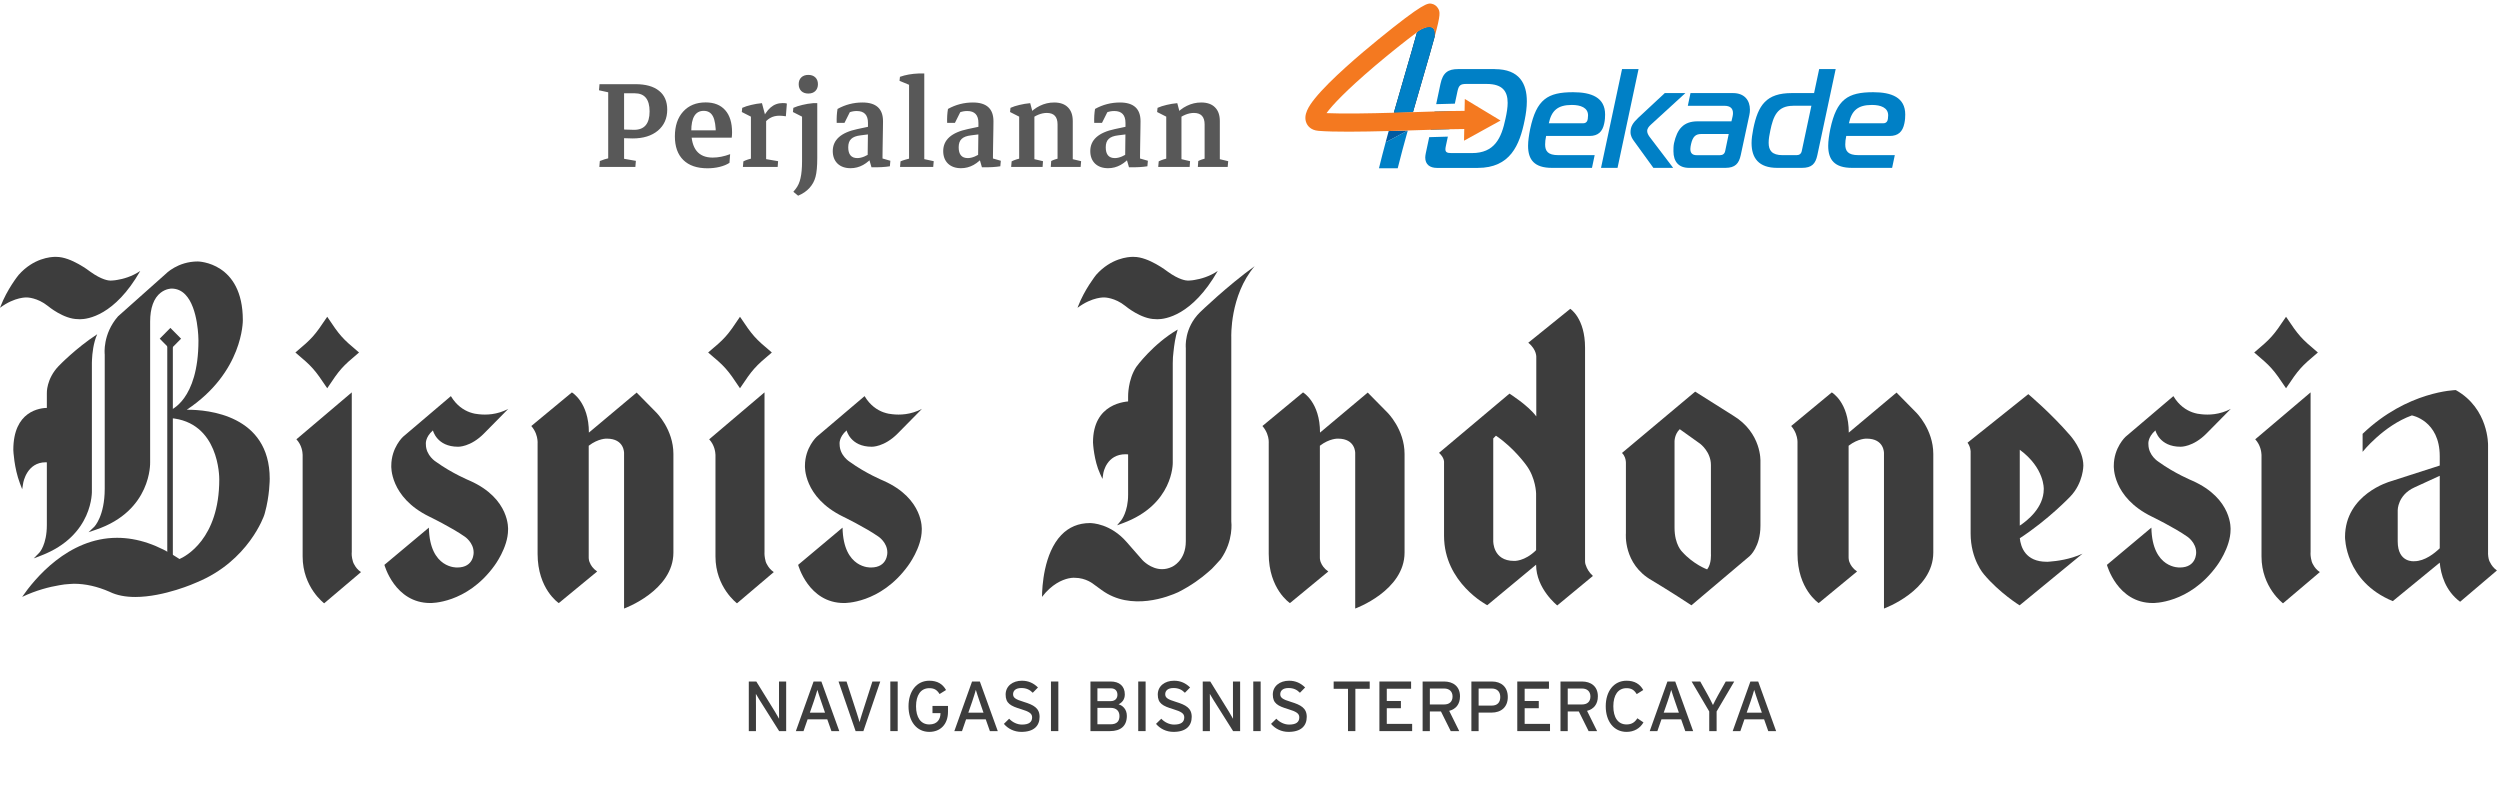
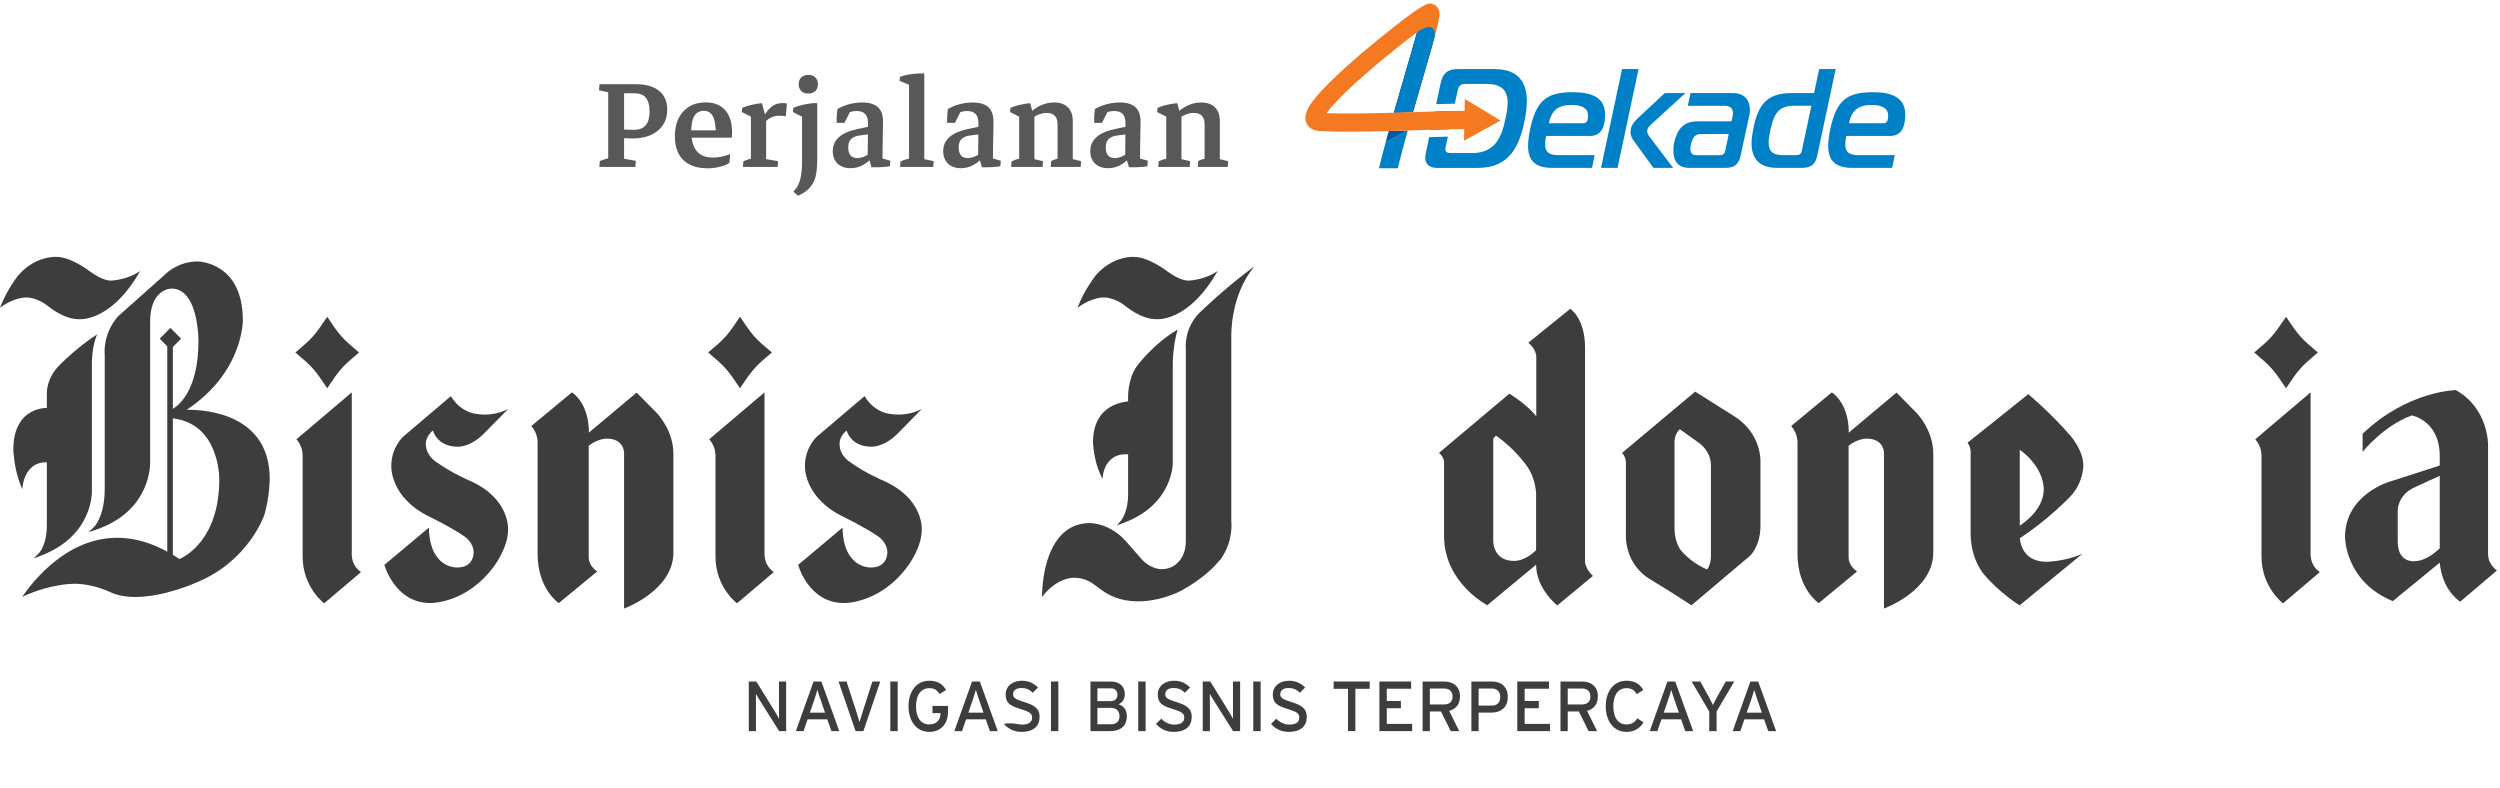
<svg xmlns="http://www.w3.org/2000/svg" width="292" height="92" viewBox="0 0 292 92" fill="none">
  <path d="M73.889 16.17C73.238 16.17 72.541 16.131 71.799 16.053L71.946 15.047C72.681 15.125 73.388 15.164 74.065 15.164C75.269 15.164 75.872 14.448 75.872 13.016C75.872 11.603 75.295 10.896 74.143 10.896H71.799V9.832H74.231C75.422 9.832 76.337 10.089 76.975 10.604C77.613 11.111 77.932 11.844 77.932 12.801C77.932 13.829 77.567 14.65 76.838 15.262C76.109 15.867 75.126 16.17 73.889 16.17ZM71.038 19.354V9.969H72.893V19.354H71.038ZM70.002 19.5L70.061 18.807C70.387 18.67 70.797 18.543 71.291 18.426L71.038 19.236V17.82H72.893V19.236L72.639 18.504L74.27 18.787L74.211 19.5H70.002ZM73.938 9.832L73.879 10.525C73.554 10.662 73.144 10.789 72.649 10.906L72.893 10.096V11.512H71.038V10.096L71.262 10.828L69.963 10.545L70.022 9.832H73.938ZM82.634 19.656C81.41 19.656 80.469 19.334 79.812 18.689C79.154 18.045 78.826 17.124 78.826 15.926C78.826 14.708 79.148 13.745 79.792 13.035C80.443 12.319 81.319 11.961 82.419 11.961C83.409 11.961 84.171 12.264 84.704 12.869C85.238 13.468 85.505 14.331 85.505 15.457C85.505 15.555 85.502 15.662 85.495 15.779C85.489 15.89 85.479 15.991 85.466 16.082L83.611 15.721C83.611 14.738 83.5 14.031 83.279 13.602C83.057 13.165 82.696 12.947 82.195 12.947C81.225 12.947 80.74 13.735 80.74 15.31C80.74 17.374 81.573 18.406 83.24 18.406C83.891 18.406 84.571 18.273 85.281 18.006L85.202 19.021C84.89 19.223 84.509 19.38 84.06 19.49C83.611 19.601 83.135 19.656 82.634 19.656ZM79.587 16.082V15.223H85.31L85.466 16.082H79.587ZM87.707 19.441V13.191L89.484 13.69V19.441H87.707ZM86.77 19.5L86.828 18.846C87.01 18.755 87.196 18.68 87.385 18.621C87.574 18.562 87.763 18.51 87.951 18.465L87.707 19.246V17.859H89.484V19.246L89.279 18.553L90.881 18.826L90.832 19.5H86.77ZM89.065 14.656L88.869 14.266C89.221 13.478 89.595 12.912 89.992 12.566C90.396 12.215 90.868 12.039 91.408 12.039C91.493 12.039 91.581 12.042 91.672 12.049C91.763 12.055 91.841 12.072 91.906 12.098L91.789 13.582C91.665 13.562 91.532 13.546 91.389 13.533C91.252 13.52 91.135 13.514 91.037 13.514C90.621 13.514 90.256 13.605 89.944 13.787C89.638 13.963 89.344 14.253 89.065 14.656ZM87.707 14.51V13.26L87.99 13.768L86.643 13.084L86.692 12.596C86.998 12.459 87.349 12.345 87.746 12.254C88.143 12.156 88.56 12.088 88.996 12.049L89.426 13.66L87.707 14.51ZM93.22 22.859L92.663 22.4L92.917 22.088C93.197 21.743 93.392 21.313 93.503 20.799C93.62 20.291 93.679 19.637 93.679 18.836V12.81L95.456 12.752V18.455C95.456 19.425 95.388 20.161 95.251 20.662C95.121 21.15 94.886 21.58 94.548 21.951C94.216 22.322 93.773 22.625 93.22 22.859ZM93.679 14.51V13.26L93.962 13.768L92.614 13.084L92.663 12.596C92.969 12.459 93.32 12.345 93.718 12.254C94.115 12.156 94.531 12.088 94.968 12.049H95.456V13.602L93.679 14.51ZM94.411 10.926C94.066 10.926 93.793 10.828 93.591 10.633C93.389 10.431 93.288 10.164 93.288 9.832C93.288 9.5 93.389 9.236 93.591 9.041C93.793 8.846 94.066 8.748 94.411 8.748C94.756 8.748 95.029 8.846 95.231 9.041C95.433 9.236 95.534 9.5 95.534 9.832C95.534 10.164 95.433 10.431 95.231 10.633C95.029 10.828 94.756 10.926 94.411 10.926ZM101.34 18.445C101.34 17.905 101.346 17.355 101.359 16.795C101.372 16.229 101.379 15.698 101.379 15.203V14.354C101.379 13.429 100.942 12.967 100.07 12.967C99.504 12.967 98.97 13.156 98.469 13.533L97.726 14.354C97.707 13.755 97.739 13.211 97.824 12.723C98.729 12.221 99.699 11.971 100.734 11.971C102.336 11.971 103.136 12.7 103.136 14.158C103.136 14.341 103.133 14.617 103.127 14.988C103.12 15.353 103.114 15.75 103.107 16.18C103.101 16.603 103.094 17 103.088 17.371C103.081 17.736 103.078 18.016 103.078 18.211L101.34 18.445ZM97.726 14.354L97.853 13.23L99.474 12.674L98.635 14.354H97.726ZM99.347 19.646C98.709 19.646 98.201 19.467 97.824 19.109C97.453 18.745 97.267 18.256 97.267 17.645C97.267 16.336 98.224 15.48 100.138 15.076L101.789 14.725L101.916 15.633L100.519 15.809C100.011 15.867 99.644 16.007 99.416 16.229C99.188 16.443 99.074 16.769 99.074 17.205C99.074 18.045 99.429 18.465 100.138 18.465C100.633 18.465 101.226 18.221 101.916 17.732L102.092 18.143C101.291 19.145 100.376 19.646 99.347 19.646ZM101.789 19.539L101.408 18.221L103.078 17.781V18.904L102.814 18.436L103.996 18.777L103.937 19.422C103.39 19.513 102.674 19.552 101.789 19.539ZM106.178 19.441V9.402L107.956 9.686V19.441H106.178ZM105.124 19.5L105.182 18.846C105.351 18.774 105.537 18.709 105.739 18.65C105.947 18.585 106.175 18.523 106.422 18.465L106.178 19.256V17.859H107.956V19.256L107.75 18.543L109.059 18.826L109 19.5H105.124ZM106.178 10.75V9.529L106.383 9.988L105.065 9.441L105.114 8.973C105.752 8.745 106.481 8.615 107.301 8.582H107.956V10.262L106.178 10.75ZM114.24 18.445C114.24 17.905 114.246 17.355 114.259 16.795C114.272 16.229 114.279 15.698 114.279 15.203V14.354C114.279 13.429 113.842 12.967 112.97 12.967C112.404 12.967 111.87 13.156 111.368 13.533L110.626 14.354C110.607 13.755 110.639 13.211 110.724 12.723C111.629 12.221 112.599 11.971 113.634 11.971C115.236 11.971 116.036 12.7 116.036 14.158C116.036 14.341 116.033 14.617 116.027 14.988C116.02 15.353 116.014 15.75 116.007 16.18C116.001 16.603 115.994 17 115.988 17.371C115.981 17.736 115.978 18.016 115.978 18.211L114.24 18.445ZM110.626 14.354L110.753 13.23L112.374 12.674L111.534 14.354H110.626ZM112.247 19.646C111.609 19.646 111.102 19.467 110.724 19.109C110.353 18.745 110.167 18.256 110.167 17.645C110.167 16.336 111.124 15.48 113.038 15.076L114.689 14.725L114.816 15.633L113.419 15.809C112.911 15.867 112.544 16.007 112.316 16.229C112.088 16.443 111.974 16.769 111.974 17.205C111.974 18.045 112.329 18.465 113.038 18.465C113.533 18.465 114.126 18.221 114.816 17.732L114.992 18.143C114.191 19.145 113.276 19.646 112.247 19.646ZM114.689 19.539L114.308 18.221L115.978 17.781V18.904L115.714 18.436L116.896 18.777L116.837 19.422C116.29 19.513 115.574 19.552 114.689 19.539ZM123.522 19.441V14.529C123.522 13.637 123.105 13.191 122.272 13.191C121.621 13.191 120.95 13.465 120.26 14.012L120.065 13.465C120.462 12.983 120.924 12.615 121.451 12.361C121.979 12.101 122.535 11.971 123.121 11.971C123.824 11.971 124.361 12.159 124.733 12.537C125.11 12.908 125.299 13.442 125.299 14.139V19.441H123.522ZM119.039 19.441V12.898L120.817 13.309V19.441H119.039ZM118.102 19.5L118.16 18.846C118.343 18.755 118.528 18.68 118.717 18.621C118.906 18.562 119.095 18.51 119.283 18.465L119.039 19.256V17.859H120.817V19.256L120.611 18.543L121.822 18.826L121.774 19.5H118.102ZM122.731 19.5L122.779 18.807C122.916 18.735 123.066 18.673 123.229 18.621C123.391 18.562 123.567 18.51 123.756 18.465L123.522 19.256V17.859H125.299V19.256L125.084 18.543L126.275 18.826L126.217 19.5H122.731ZM119.039 14.51V13.26L119.322 13.768L117.975 13.084L118.024 12.596C118.33 12.459 118.681 12.345 119.078 12.254C119.475 12.156 119.892 12.088 120.328 12.049L120.758 13.66L119.039 14.51ZM131.417 18.445C131.417 17.905 131.423 17.355 131.436 16.795C131.449 16.229 131.456 15.698 131.456 15.203V14.354C131.456 13.429 131.02 12.967 130.147 12.967C129.581 12.967 129.047 13.156 128.546 13.533L127.804 14.354C127.784 13.755 127.817 13.211 127.901 12.723C128.806 12.221 129.776 11.971 130.811 11.971C132.413 11.971 133.214 12.7 133.214 14.158C133.214 14.341 133.211 14.617 133.204 14.988C133.197 15.353 133.191 15.75 133.184 16.18C133.178 16.603 133.171 17 133.165 17.371C133.158 17.736 133.155 18.016 133.155 18.211L131.417 18.445ZM127.804 14.354L127.931 13.23L129.552 12.674L128.712 14.354H127.804ZM129.425 19.646C128.787 19.646 128.279 19.467 127.901 19.109C127.53 18.745 127.345 18.256 127.345 17.645C127.345 16.336 128.302 15.48 130.216 15.076L131.866 14.725L131.993 15.633L130.597 15.809C130.089 15.867 129.721 16.007 129.493 16.229C129.265 16.443 129.151 16.769 129.151 17.205C129.151 18.045 129.506 18.465 130.216 18.465C130.711 18.465 131.303 18.221 131.993 17.732L132.169 18.143C131.368 19.145 130.453 19.646 129.425 19.646ZM131.866 19.539L131.485 18.221L133.155 17.781V18.904L132.892 18.436L134.073 18.777L134.015 19.422C133.468 19.513 132.752 19.552 131.866 19.539ZM140.699 19.441V14.529C140.699 13.637 140.282 13.191 139.449 13.191C138.798 13.191 138.127 13.465 137.437 14.012L137.242 13.465C137.639 12.983 138.101 12.615 138.629 12.361C139.156 12.101 139.713 11.971 140.299 11.971C141.002 11.971 141.539 12.159 141.91 12.537C142.287 12.908 142.476 13.442 142.476 14.139V19.441H140.699ZM136.217 19.441V12.898L137.994 13.309V19.441H136.217ZM135.279 19.5L135.338 18.846C135.52 18.755 135.705 18.68 135.894 18.621C136.083 18.562 136.272 18.51 136.461 18.465L136.217 19.256V17.859H137.994V19.256L137.789 18.543L139 18.826L138.951 19.5H135.279ZM139.908 19.5L139.957 18.807C140.093 18.735 140.243 18.673 140.406 18.621C140.569 18.562 140.745 18.51 140.933 18.465L140.699 19.256V17.859H142.476V19.256L142.261 18.543L143.453 18.826L143.394 19.5H139.908ZM136.217 14.51V13.26L136.5 13.768L135.152 13.084L135.201 12.596C135.507 12.459 135.858 12.345 136.256 12.254C136.653 12.156 137.069 12.088 137.506 12.049L137.935 13.66L136.217 14.51Z" fill="#585858" />
  <g clip-path="url(#clip0_1853_8637)">
    <path d="M167.562 13.021L167.107 15.161C167.893 15.136 168.626 15.115 169.286 15.099L169.741 12.965C169.089 12.976 168.353 12.997 167.562 13.021ZM174.591 8.07H170.289C169.137 8.07 168.524 8.481 168.246 9.802L167.746 12.166C168.546 12.142 169.281 12.123 169.925 12.107L170.241 10.628C170.388 9.968 170.589 9.805 171.249 9.805H173.637C175.516 9.805 176.094 10.677 176.094 12.013C176.094 12.559 175.995 13.166 175.845 13.842C175.369 16.15 174.559 17.88 171.923 17.88H169.532C169.022 17.88 168.824 17.781 168.824 17.436C168.824 17.337 168.843 17.203 168.875 17.056L169.11 15.957C168.447 15.976 167.714 15.997 166.931 16.021L166.535 17.882C166.5 18.062 166.468 18.246 166.468 18.393C166.468 19.217 167.014 19.612 167.835 19.612H172.599C176.388 19.612 177.495 16.976 178.086 14.008C178.233 13.284 178.335 12.543 178.335 11.832C178.335 9.805 177.495 8.075 174.594 8.075L174.591 8.07Z" fill="#0080C6" />
    <path d="M181.265 19.607C179.204 19.607 178.479 18.65 178.479 17.035C178.479 16.457 178.578 15.8 178.725 15.056C179.466 11.596 180.768 10.77 183.736 10.77C185.877 10.77 187.476 11.38 187.476 13.374C187.476 13.687 187.46 14.016 187.377 14.396C187.18 15.385 186.653 15.88 185.663 15.88H180.586C180.503 16.259 180.471 16.588 180.471 16.885C180.471 17.645 180.8 18.12 181.987 18.12H186.257L185.944 19.604H181.262L181.265 19.607ZM184.909 14.399C185.289 14.399 185.42 14.134 185.452 13.888C185.468 13.757 185.484 13.591 185.484 13.476C185.484 12.57 184.61 12.257 183.589 12.257C181.942 12.257 181.214 12.917 180.901 14.399H184.907H184.909Z" fill="#0080C6" />
    <path d="M187 19.607L189.455 8.07H191.383L188.928 19.607H187ZM193.115 19.607L190.824 16.441C190.658 16.211 190.444 15.88 190.444 15.436C190.444 14.794 190.709 14.364 191.335 13.77L194.45 10.869H196.856L192.819 14.562C192.589 14.775 192.391 15.005 192.391 15.302C192.391 15.532 192.506 15.746 192.656 15.963L195.423 19.604H193.115V19.607Z" fill="#0080C6" />
    <path d="M202.412 10.872C203.781 10.872 204.391 11.746 204.391 12.8C204.391 13.013 204.375 13.227 204.324 13.441L203.318 18.123C203.105 19.096 202.677 19.607 201.522 19.607H197.286C196.083 19.607 195.458 18.898 195.458 17.663C195.458 17.382 195.458 17.053 195.524 16.725C195.888 15.078 196.629 14.171 198.278 14.171H202.233L202.364 13.61C202.396 13.463 202.412 13.329 202.412 13.214C202.412 12.652 202.083 12.356 201.407 12.356H197.137L197.45 10.872H202.409H202.412ZM198.704 15.652C198.043 15.652 197.714 15.965 197.516 16.824C197.468 17.021 197.433 17.251 197.433 17.401C197.433 17.88 197.663 18.126 198.174 18.126H200.893C201.222 18.126 201.439 17.96 201.503 17.631L201.915 15.652H198.701H198.704Z" fill="#0080C6" />
    <path d="M212.265 18.123C212.051 19.128 211.623 19.607 210.468 19.607H207.583C205.407 19.607 204.583 18.455 204.583 16.706C204.583 16.195 204.666 15.65 204.781 15.059C205.342 12.257 206.313 10.872 209.281 10.872H211.885L212.479 8.07H214.407L212.265 18.123ZM209.447 12.356C207.583 12.356 207.123 13.575 206.776 15.225C206.661 15.751 206.578 16.246 206.578 16.674C206.578 17.564 206.957 18.123 208.209 18.123H209.84C210.169 18.123 210.385 17.957 210.449 17.628L211.57 12.353H209.444L209.447 12.356Z" fill="#0080C6" />
    <path d="M216.321 19.607C214.26 19.607 213.535 18.65 213.535 17.035C213.535 16.457 213.634 15.8 213.781 15.056C214.522 11.596 215.824 10.77 218.792 10.77C220.934 10.77 222.532 11.38 222.532 13.374C222.532 13.687 222.516 14.016 222.434 14.396C222.236 15.385 221.709 15.88 220.72 15.88H215.642C215.559 16.259 215.527 16.588 215.527 16.885C215.527 17.645 215.856 18.12 217.043 18.12H221.313L221 19.604H216.319L216.321 19.607ZM219.963 14.399C220.343 14.399 220.474 14.134 220.506 13.888C220.522 13.757 220.538 13.591 220.538 13.476C220.538 12.57 219.663 12.257 218.642 12.257C216.995 12.257 216.268 12.917 215.955 14.399H219.96H219.963Z" fill="#0080C6" />
    <path d="M165.506 3.765C165.134 5.131 164.61 6.93 164.121 8.604C163.696 10.056 163.244 11.604 162.803 13.163L165.033 13.096C165.415 11.762 165.8 10.447 166.161 9.201C166.808 6.989 167.26 5.42 167.567 4.286C167.837 2.385 165.939 3.377 165.506 3.765Z" fill="#231F20" />
    <path d="M165.506 3.765C165.134 5.131 164.61 6.93 164.121 8.604C163.696 10.056 163.244 11.604 162.803 13.163L165.033 13.096C165.415 11.762 165.8 10.447 166.161 9.201C166.808 6.989 167.26 5.42 167.567 4.286C167.837 2.385 165.939 3.377 165.506 3.765Z" fill="#0080C6" />
    <path d="M164.426 15.246L161.845 16.615C161.565 17.658 161.3 18.679 161.062 19.655H163.252C163.602 18.254 164.003 16.757 164.428 15.246H164.426Z" fill="#0080C6" />
    <path d="M164.425 15.246L161.845 16.615L161.853 16.58L162.198 15.307L164.425 15.246Z" fill="#005AA1" />
    <path d="M170.998 16.436L171.025 15.069C170.535 15.069 169.95 15.08 169.292 15.096C168.631 15.112 167.896 15.134 167.113 15.158C166.717 15.168 166.311 15.182 165.891 15.195C165.41 15.211 164.92 15.227 164.428 15.241L162.201 15.305C158.958 15.39 155.843 15.431 153.998 15.283C153.083 15.209 152.722 14.679 152.591 14.369C152.185 13.425 152.864 12.388 153.581 11.497C155.34 9.315 158.974 6.243 160.984 4.607C166.316 0.265 166.776 0.353 167.22 0.438C167.522 0.497 167.789 0.684 167.952 0.952C168.214 1.382 168.281 1.666 167.567 4.289C167.837 2.388 165.939 3.38 165.506 3.767C164.236 4.717 162.468 6.107 160.615 7.679C157.217 10.567 155.583 12.318 154.936 13.214C156.894 13.302 159.88 13.249 162.803 13.166L165.033 13.099H165.051C165.311 13.091 165.57 13.083 165.821 13.075C166.423 13.056 167.008 13.037 167.562 13.021C168.356 12.997 169.089 12.979 169.741 12.965C170.23 12.954 170.674 12.947 171.062 12.947L171.089 11.559L175.265 14.08L170.992 16.436H170.998Z" fill="#F47920" />
  </g>
  <g clip-path="url(#clip1_1853_8637)">
    <path d="M41.935 41.172C39.948 42.841 39.701 43.121 38.22 45.349C36.73 43.121 36.486 42.841 34.501 41.172C36.486 39.504 36.73 39.227 38.22 36.999C39.705 39.227 39.948 39.504 41.935 41.172Z" fill="#3D3D3D" />
    <path d="M42.165 66.821C41.79 66.57 41.546 66.257 41.382 65.944C41.25 65.745 41.179 65.472 41.13 65.217C41.044 64.782 41.087 64.451 41.087 64.451V45.829L34.619 51.311C35.251 51.982 35.341 52.806 35.348 53.125C35.354 53.209 35.348 53.264 35.348 53.264V65.002C35.348 68.598 37.863 70.467 37.863 70.467L42.165 66.821Z" fill="#3D3D3D" />
    <path d="M90.149 41.172C88.169 42.841 87.919 43.121 86.431 45.349C84.949 43.121 84.7 42.841 82.712 41.172C84.7 39.504 84.949 39.227 86.431 36.999C87.919 39.227 88.169 39.504 90.149 41.172Z" fill="#3D3D3D" />
    <path d="M90.378 66.821C90.009 66.57 89.761 66.257 89.597 65.944C89.464 65.745 89.386 65.472 89.348 65.217C89.266 64.782 89.295 64.451 89.295 64.451V45.829L82.832 51.311C83.461 51.982 83.555 52.806 83.567 53.125C83.57 53.209 83.567 53.264 83.567 53.264V65.002C83.567 68.598 86.081 70.467 86.081 70.467L90.378 66.821Z" fill="#3D3D3D" />
    <path d="M50.566 50.271C50.566 50.271 51.006 52.179 53.501 52.179C53.501 52.179 54.957 52.234 56.539 50.622L59.365 47.759C58.05 48.45 56.773 48.482 55.916 48.382C55.671 48.363 55.316 48.312 54.9 48.164C54.878 48.157 54.86 48.152 54.86 48.152H54.864C54.161 47.895 53.321 47.368 52.663 46.267L47.076 51.014C47.076 51.014 45.702 52.272 45.702 54.4C45.702 54.4 45.482 58.069 50.146 60.342C50.146 60.342 52.734 61.592 54.297 62.688C54.297 62.688 55.32 63.37 55.32 64.524C55.32 64.524 55.395 66.284 53.41 66.284C53.41 66.284 50.183 66.469 50.093 61.627L44.898 65.975C44.898 65.975 46.104 70.433 50.255 70.433C50.255 70.433 54.485 70.553 57.726 66.102C57.726 66.102 59.342 63.976 59.342 61.871C59.342 61.871 59.619 58.251 54.875 56.148C54.875 56.148 52.807 55.3 50.928 53.94C50.928 53.94 49.742 53.226 49.742 51.887C49.742 51.887 49.619 51.096 50.566 50.271Z" fill="#3D3D3D" />
    <path d="M98.883 50.271C98.883 50.271 99.322 52.179 101.817 52.179C101.817 52.179 103.273 52.234 104.862 50.622L107.683 47.759C106.366 48.45 105.09 48.482 104.236 48.382C103.988 48.363 103.633 48.312 103.219 48.164C103.196 48.157 103.178 48.152 103.178 48.152C102.479 47.895 101.637 47.368 100.983 46.267L95.392 51.014C95.392 51.014 94.018 52.272 94.018 54.4C94.018 54.4 93.798 58.069 98.469 60.342C98.469 60.342 101.051 61.592 102.62 62.688C102.62 62.688 103.641 63.37 103.641 64.524C103.641 64.524 103.711 66.284 101.725 66.284C101.725 66.284 98.499 66.469 98.409 61.627L93.223 65.975C93.223 65.975 94.421 70.433 98.572 70.433C98.572 70.433 102.798 70.553 106.042 66.102C106.042 66.102 107.662 63.976 107.662 61.871C107.662 61.871 107.936 58.251 103.188 56.148C103.188 56.148 101.123 55.3 99.25 53.94C99.25 53.94 98.067 53.226 98.067 51.887C98.067 51.887 97.937 51.096 98.883 50.271Z" fill="#3D3D3D" />
    <path d="M6.077 47.662C6.077 47.662 5.895 47.636 5.615 47.636C4.663 47.636 1.556 47.99 1.556 52.554C1.559 52.636 1.642 54.642 2.327 56.453L2.591 57.142L2.71 56.417C2.727 56.318 3.141 53.995 5.341 53.995C5.531 53.995 5.733 54.013 5.94 54.047L6.168 54.087L6.254 47.688L6.077 47.662Z" fill="#3D3D3D" />
    <path d="M21.15 39.559L19.9 40.818L18.655 39.559L19.9 38.298L21.15 39.559Z" fill="#3D3D3D" />
    <path d="M19.537 65.98V40.069H20.188V65.98H19.537Z" fill="#3D3D3D" />
    <path d="M76.654 48.181L74.359 45.852L68.782 50.529C68.782 46.972 66.797 45.833 66.797 45.833L62.056 49.758C62.577 50.356 62.731 50.99 62.775 51.375C62.809 51.579 62.791 51.748 62.791 51.748V64.684C62.791 68.819 65.266 70.442 65.266 70.442L69.748 66.751C69.246 66.403 69.002 66.014 68.883 65.702C68.801 65.533 68.772 65.343 68.766 65.229C68.762 65.165 68.762 65.123 68.762 65.123V52.063C69.903 51.184 70.876 51.233 70.876 51.233C72.942 51.233 72.891 52.922 72.891 52.922V71.078C72.891 71.078 78.654 68.997 78.654 64.536V53.023C78.654 50.143 76.654 48.181 76.654 48.181Z" fill="#3D3D3D" />
    <path d="M10.732 42.358C10.732 42.358 10.732 42.241 10.744 42.046C10.744 42.028 10.747 42.007 10.747 41.99C10.772 41.359 10.897 40.048 11.354 39.038C8.849 40.67 6.865 42.735 6.846 42.758C5.407 44.26 5.465 45.907 5.472 45.967V61.32C5.472 63.615 4.609 64.542 4.591 64.556L3.938 65.22L4.807 64.888C10.946 62.532 10.736 57.344 10.732 57.305V42.358Z" fill="#3D3D3D" />
    <path d="M21.952 47.859H21.81C28.427 43.471 28.363 37.453 28.363 37.393C28.363 30.617 23.154 30.539 23.098 30.539C20.759 30.539 19.366 31.975 19.32 32.023L13.781 36.953C11.97 39.044 12.224 41.33 12.232 41.401V57.075C12.232 60.307 11.014 61.523 11.006 61.531L10.345 62.161L11.203 61.869C17.731 59.661 17.536 54.05 17.536 54.003V37.574C17.536 35.981 17.961 34.813 18.767 34.188C19.382 33.711 20.005 33.706 20.033 33.706C20.648 33.706 21.186 33.937 21.63 34.388C23.184 35.964 23.18 39.723 23.18 39.763C23.18 46.798 19.854 47.928 19.822 47.94L19.68 47.981V48.815L19.867 48.829C25.611 49.27 25.611 55.723 25.611 55.998C25.611 63 21.615 65.011 20.966 65.294C18.513 63.648 16.062 62.816 13.673 62.816C7.939 62.816 4.006 67.648 2.588 69.717C4.252 68.926 5.805 68.544 6.922 68.357C7.321 68.277 7.721 68.233 8.126 68.212C8.446 68.185 8.63 68.183 8.63 68.183C9.985 68.183 11.384 68.502 12.801 69.122L12.849 69.146C13.653 69.532 14.644 69.727 15.796 69.727C19.169 69.727 22.82 68.096 22.964 68.027C29.051 65.529 30.852 60.209 30.867 60.149C30.912 60.009 30.936 59.924 30.936 59.916C31.497 57.917 31.503 56.001 31.503 55.923C31.503 48.442 24.198 47.859 21.952 47.859Z" fill="#3D3D3D" />
    <path d="M13.693 32.693C13.511 32.73 13.318 32.751 13.123 32.762C13.034 32.77 12.974 32.77 12.974 32.77C12.974 32.77 12.94 32.774 12.902 32.774C12.688 32.774 11.889 32.699 10.545 31.733C10.455 31.665 8.306 30.005 6.597 30.005C6.597 30.005 6.558 30 6.485 30C5.908 30 3.91 30.152 2.176 32.111C2.116 32.179 0.815 33.812 0.055 35.812L0 35.95C1.763 34.636 3.165 34.743 3.165 34.743C3.165 34.743 4.362 34.755 5.585 35.733C5.658 35.795 7.441 37.274 9.102 37.274C9.102 37.274 9.183 37.288 9.334 37.288C10.234 37.288 13.392 36.874 16.383 31.647C15.4 32.313 14.363 32.586 13.693 32.693Z" fill="#3D3D3D" />
    <path d="M270.727 41.172C268.746 42.841 268.498 43.121 267.01 45.349C265.522 43.121 265.27 42.841 263.291 41.172C265.27 39.504 265.522 39.227 267.01 36.999C268.498 39.227 268.746 39.504 270.727 41.172Z" fill="#3D3D3D" />
    <path d="M270.957 66.821C270.584 66.57 270.335 66.257 270.173 65.944C270.042 65.745 269.963 65.472 269.924 65.217C269.84 64.782 269.877 64.451 269.877 64.451V45.829L263.41 51.311C264.036 51.982 264.131 52.806 264.144 53.125C264.147 53.209 264.144 53.264 264.144 53.264V65.002C264.144 68.598 266.656 70.467 266.656 70.467L270.957 66.821Z" fill="#3D3D3D" />
-     <path d="M251.754 50.271C251.754 50.271 252.193 52.179 254.686 52.179C254.686 52.179 256.145 52.234 257.728 50.622L260.554 47.759C259.241 48.45 257.962 48.482 257.105 48.382C256.862 48.363 256.502 48.312 256.085 48.164C256.068 48.157 256.051 48.152 256.051 48.152C255.352 47.895 254.508 47.368 253.851 46.267L248.266 51.014C248.266 51.014 246.892 52.272 246.892 54.4C246.892 54.4 246.673 58.069 251.337 60.342C251.337 60.342 253.925 61.592 255.488 62.688C255.488 62.688 256.511 63.37 256.511 64.524C256.511 64.524 256.587 66.284 254.601 66.284C254.601 66.284 251.372 66.469 251.282 61.627L246.089 65.975C246.089 65.975 247.289 70.432 251.444 70.432C251.444 70.432 255.672 70.552 258.916 66.101C258.916 66.101 260.53 63.976 260.53 61.87C260.53 61.87 260.808 58.251 256.064 56.148C256.064 56.148 253.997 55.3 252.12 53.939C252.12 53.939 250.934 53.226 250.934 51.887C250.934 51.887 250.807 51.096 251.754 50.271Z" fill="#3D3D3D" />
    <path d="M185.242 66.067C185.124 65.819 185.134 65.55 185.134 65.55V40.607C185.134 37.159 183.407 36.071 183.407 36.071L178.502 40.032C179.538 40.863 179.438 41.766 179.438 41.766V48.638C178.517 47.368 176.305 45.975 176.305 45.975L168.077 52.893C168.746 53.493 168.664 54.032 168.664 54.032V62.581C168.664 68.084 173.712 70.689 173.712 70.689L179.416 65.956C179.416 68.769 181.889 70.715 181.889 70.715L186.053 67.27C185.579 66.838 185.351 66.397 185.242 66.067ZM176.837 65.514C174.35 65.514 174.411 63.19 174.411 63.19V51.208L174.725 50.889C176.837 52.31 178.271 54.34 178.271 54.34C179.387 55.831 179.416 57.64 179.416 57.64V64.259C178.065 65.598 176.837 65.514 176.837 65.514Z" fill="#3D3D3D" />
    <path d="M202.438 48.544L197.995 45.742L189.445 52.908C189.787 53.222 189.874 53.657 189.895 53.879V53.882C189.906 53.962 189.906 54.021 189.906 54.021V62.288C189.906 62.288 189.568 65.884 192.944 67.79C192.944 67.79 195.349 69.234 197.556 70.7L204.361 64.951C204.361 64.951 205.62 63.876 205.62 61.408V53.899C205.62 53.899 205.793 50.573 202.438 48.544ZM199.395 66.505C199.395 66.505 197.814 65.939 196.48 64.451C196.48 64.451 195.586 63.642 195.586 61.644V51.685C195.586 51.685 195.517 50.788 196.194 50.127L198.58 51.832C198.58 51.832 199.835 52.768 199.835 54.31V64.671C199.835 64.671 199.925 65.847 199.395 66.505Z" fill="#3D3D3D" />
    <path d="M290.851 65.703C290.756 65.556 290.675 65.336 290.63 65.011C290.591 64.753 290.605 64.579 290.605 64.579V51.979C290.605 51.979 290.696 47.723 286.837 45.561C286.837 45.561 281.174 45.658 275.953 50.672V52.774C275.953 52.774 278.379 49.718 281.706 48.52C281.706 48.52 284.962 49.106 284.962 53.286V54.375L279.184 56.234C279.184 56.234 273.899 57.702 273.899 62.727C273.899 62.727 273.863 67.9 279.477 70.212L284.962 65.718C285.089 67.087 285.611 69 287.341 70.287L291.64 66.632C291.242 66.346 291.002 66.014 290.851 65.703ZM284.962 64.04C284.385 64.597 283.227 65.55 281.991 65.55C281.991 65.55 280.053 65.774 280.053 63.242V59.596C280.053 59.596 280.031 57.836 281.999 56.933L284.962 55.572V64.04Z" fill="#3D3D3D" />
    <path d="M132.567 46.879L132.38 46.867C132.38 46.867 132.327 46.864 132.215 46.864C131.452 46.864 127.656 47.096 127.663 51.68C127.663 51.77 127.772 53.789 128.492 55.343L128.767 55.937L128.864 55.286C128.88 55.196 129.243 53.055 131.472 53.055C131.742 53.055 132.029 53.087 132.33 53.151L132.567 53.197V46.879Z" fill="#3D3D3D" />
-     <path d="M162.047 48.181L159.752 45.852L154.178 50.529C154.178 46.972 152.193 45.833 152.193 45.833L147.451 49.758C147.974 50.356 148.132 50.99 148.176 51.375C148.199 51.579 148.187 51.748 148.187 51.748V64.684C148.187 68.819 150.665 70.442 150.665 70.442L155.144 66.751C154.645 66.403 154.402 66.014 154.277 65.702C154.199 65.533 154.175 65.343 154.164 65.229C154.161 65.165 154.161 65.123 154.161 65.123V52.063C155.306 51.184 156.277 51.233 156.277 51.233C158.339 51.233 158.288 52.922 158.288 52.922V71.078C158.288 71.078 164.053 68.997 164.053 64.536V53.023C164.053 50.143 162.047 48.181 162.047 48.181Z" fill="#3D3D3D" />
    <path d="M223.807 48.181L221.513 45.852L215.937 50.529C215.937 46.972 213.953 45.833 213.953 45.833L209.21 49.758C209.731 50.356 209.888 50.99 209.934 51.375C209.959 51.579 209.947 51.748 209.947 51.748V64.684C209.947 68.819 212.424 70.442 212.424 70.442L216.903 66.751C216.404 66.403 216.157 66.014 216.037 65.702C215.956 65.533 215.93 65.343 215.923 65.229C215.917 65.165 215.917 65.123 215.917 65.123V52.063C217.057 51.184 218.03 51.233 218.03 51.233C220.094 51.233 220.048 52.922 220.048 52.922V71.078C220.048 71.078 225.809 68.997 225.809 64.536V53.023C225.809 50.143 223.807 48.181 223.807 48.181Z" fill="#3D3D3D" />
    <path d="M239.056 65.614C236.567 65.614 236.023 63.889 235.913 62.863C239.246 60.7 241.809 57.997 241.809 57.997C243.339 56.399 243.335 54.387 243.335 54.387C243.335 52.565 241.803 50.867 241.803 50.867C239.568 48.273 236.907 46.037 236.907 46.037L229.808 51.706C230.054 52.038 230.132 52.39 230.155 52.6C230.179 52.706 230.169 52.787 230.169 52.787V62.312C230.169 65.359 231.724 67.083 231.724 67.083C233.544 69.257 235.89 70.704 235.89 70.704L243.237 64.671C241.762 65.348 240.18 65.54 239.458 65.592C239.208 65.626 239.056 65.614 239.056 65.614ZM235.909 52.531C238.838 54.691 238.71 57.135 238.71 57.135C238.71 59.318 236.752 60.838 235.909 61.394V52.531Z" fill="#3D3D3D" />
    <path d="M139.544 32.693C139.366 32.73 139.176 32.751 138.978 32.762C138.883 32.77 138.823 32.77 138.823 32.77C138.823 32.77 138.798 32.774 138.755 32.774C138.539 32.774 137.736 32.699 136.395 31.733C136.304 31.665 134.157 30.005 132.448 30.005C132.448 30.005 132.409 30 132.34 30C131.763 30 129.762 30.152 128.021 32.111C127.974 32.179 126.667 33.812 125.905 35.812L125.856 35.95C127.613 34.636 129.016 34.743 129.016 34.743C129.024 34.743 130.214 34.755 131.436 35.733C131.51 35.795 133.293 37.274 134.952 37.274C134.952 37.274 135.034 37.288 135.185 37.288C136.089 37.288 139.242 36.874 142.232 31.647C141.251 32.313 140.213 32.586 139.544 32.693Z" fill="#3D3D3D" />
    <path d="M136.978 42.41C136.978 41.929 137.01 41.495 137.062 41.111C137.14 40.33 137.284 39.334 137.554 38.493L137.54 38.498C134.648 40.192 132.732 42.828 132.71 42.865C131.724 44.384 131.763 46.276 131.763 46.354V57.79C131.763 59.778 130.962 60.772 130.951 60.781L130.471 61.357L131.171 61.099C137.062 58.923 136.98 54.091 136.978 54.041V42.41Z" fill="#3D3D3D" />
    <path d="M143.815 60.886V39.392C143.815 39.392 143.618 34.531 146.543 31.09C143.312 33.424 140.192 36.44 140.162 36.471C138.285 38.32 138.495 40.572 138.504 40.644V63.21C138.504 65.515 136.925 66.193 136.851 66.224C136.48 66.394 136.109 66.479 135.73 66.479C134.401 66.479 133.442 65.428 133.436 65.417L131.595 63.314C129.724 61.161 127.552 61.094 127.303 61.094C125.974 61.094 124.852 61.565 123.962 62.486C121.909 64.626 121.715 68.543 121.707 69.718C122.852 68.224 124.057 67.727 124.778 67.561C125.022 67.507 125.22 67.485 125.352 67.483C125.408 67.482 125.438 67.483 125.438 67.483C125.477 67.483 125.498 67.483 125.516 67.485C126.864 67.485 127.733 68.235 127.759 68.253L128.666 68.912C132.124 71.458 136.573 69.648 137.621 69.164C139.146 68.393 140.31 67.524 141.091 66.838C141.4 66.589 141.693 66.308 141.975 65.98L142.583 65.313C144.103 63.144 143.821 60.983 143.815 60.886Z" fill="#3D3D3D" />
    <path d="M91.004 85.393L88.715 81.76C88.575 81.544 88.379 81.197 88.288 81.048C88.288 81.263 88.296 82.066 88.296 82.388V85.393H87.459V79.6H88.337L90.52 83.133C90.668 83.373 90.914 83.804 90.996 83.953C90.996 83.737 90.988 82.91 90.988 82.587V79.6H91.825V85.393H91.004Z" fill="#3D3D3D" />
    <path d="M97.111 85.393L96.626 84.019H94.329L93.852 85.393H92.957L95.026 79.6H95.937L98.029 85.393H97.111ZM95.904 81.908C95.764 81.495 95.535 80.824 95.469 80.576C95.403 80.824 95.198 81.486 95.051 81.917L94.591 83.241H96.363L95.904 81.908Z" fill="#3D3D3D" />
    <path d="M100.845 85.393H99.934L97.94 79.6H98.875L100.073 83.29C100.18 83.63 100.344 84.143 100.394 84.35C100.443 84.143 100.607 83.622 100.714 83.282L101.895 79.6H102.815L100.845 85.393Z" fill="#3D3D3D" />
    <path d="M103.989 85.393V79.6H104.851V85.393H103.989Z" fill="#3D3D3D" />
    <path d="M108.544 85.484C107.059 85.484 106.115 84.251 106.115 82.496C106.115 80.742 107.059 79.508 108.544 79.508C109.48 79.508 110.104 79.889 110.497 80.593L109.742 81.064C109.447 80.593 109.135 80.378 108.544 80.378C107.543 80.378 106.993 81.197 106.993 82.496C106.993 83.795 107.543 84.615 108.544 84.615C109.48 84.615 109.849 83.994 109.849 83.315V83.291H108.914V82.455H110.727V83.125C110.727 84.615 109.824 85.484 108.544 85.484Z" fill="#3D3D3D" />
    <path d="M115.62 85.393L115.135 84.019H112.838L112.362 85.393H111.467L113.535 79.6H114.446L116.539 85.393H115.62ZM114.413 81.908C114.274 81.495 114.044 80.824 113.978 80.576C113.913 80.824 113.708 81.486 113.56 81.917L113.1 83.241H114.873L114.413 81.908Z" fill="#3D3D3D" />
-     <path d="M119.297 85.484C118.46 85.484 117.738 85.12 117.253 84.549L117.869 83.945C118.254 84.366 118.821 84.631 119.362 84.631C120.167 84.631 120.552 84.35 120.552 83.787C120.552 83.34 120.216 83.117 119.256 82.827C118.041 82.463 117.458 82.157 117.458 81.123C117.458 80.121 118.296 79.508 119.355 79.508C120.134 79.508 120.725 79.798 121.234 80.295L120.626 80.915C120.265 80.543 119.855 80.361 119.289 80.361C118.616 80.361 118.328 80.692 118.328 81.081C118.328 81.486 118.591 81.685 119.584 81.983C120.717 82.331 121.423 82.695 121.423 83.729C121.423 84.772 120.766 85.484 119.297 85.484Z" fill="#3D3D3D" />
+     <path d="M119.297 85.484C118.46 85.484 117.738 85.12 117.253 84.549C118.254 84.366 118.821 84.631 119.362 84.631C120.167 84.631 120.552 84.35 120.552 83.787C120.552 83.34 120.216 83.117 119.256 82.827C118.041 82.463 117.458 82.157 117.458 81.123C117.458 80.121 118.296 79.508 119.355 79.508C120.134 79.508 120.725 79.798 121.234 80.295L120.626 80.915C120.265 80.543 119.855 80.361 119.289 80.361C118.616 80.361 118.328 80.692 118.328 81.081C118.328 81.486 118.591 81.685 119.584 81.983C120.717 82.331 121.423 82.695 121.423 83.729C121.423 84.772 120.766 85.484 119.297 85.484Z" fill="#3D3D3D" />
    <path d="M122.752 85.393V79.6H123.614V85.393H122.752Z" fill="#3D3D3D" />
    <path d="M129.647 85.393H127.365V79.6H129.729C130.73 79.6 131.378 80.129 131.378 81.106C131.378 81.694 131.066 82.058 130.648 82.264C131.099 82.389 131.616 82.811 131.616 83.613C131.616 84.788 130.902 85.393 129.647 85.393ZM129.721 80.394H128.178V81.892H129.721C130.287 81.892 130.516 81.536 130.516 81.156C130.516 80.725 130.295 80.394 129.721 80.394ZM129.737 82.678H128.178V84.598H129.712C130.475 84.598 130.754 84.209 130.754 83.638C130.755 83.043 130.385 82.678 129.737 82.678Z" fill="#3D3D3D" />
    <path d="M132.946 85.393V79.6H133.808V85.393H132.946Z" fill="#3D3D3D" />
    <path d="M137.066 85.484C136.229 85.484 135.507 85.12 135.022 84.549L135.638 83.945C136.024 84.366 136.59 84.631 137.132 84.631C137.936 84.631 138.322 84.35 138.322 83.787C138.322 83.34 137.985 83.117 137.025 82.827C135.811 82.463 135.228 82.157 135.228 81.123C135.228 80.121 136.065 79.508 137.124 79.508C137.904 79.508 138.494 79.798 139.004 80.295L138.396 80.915C138.035 80.543 137.625 80.361 137.058 80.361C136.385 80.361 136.098 80.692 136.098 81.081C136.098 81.486 136.361 81.685 137.354 81.983C138.486 82.331 139.192 82.695 139.192 83.729C139.192 84.772 138.535 85.484 137.066 85.484Z" fill="#3D3D3D" />
    <path d="M144.026 85.393L141.736 81.76C141.597 81.544 141.4 81.197 141.309 81.048C141.309 81.263 141.318 82.066 141.318 82.388V85.393H140.48V79.6H141.359L143.542 83.133C143.689 83.373 143.936 83.804 144.018 83.953C144.018 83.737 144.01 82.91 144.01 82.587V79.6H144.847V85.393H144.026Z" fill="#3D3D3D" />
    <path d="M146.382 85.393V79.6H147.244V85.393H146.382Z" fill="#3D3D3D" />
    <path d="M150.501 85.484C149.665 85.484 148.942 85.12 148.458 84.549L149.074 83.945C149.46 84.366 150.026 84.631 150.568 84.631C151.372 84.631 151.758 84.35 151.758 83.787C151.758 83.34 151.421 83.117 150.461 82.827C149.247 82.463 148.664 82.157 148.664 81.123C148.664 80.121 149.501 79.508 150.56 79.508C151.339 79.508 151.93 79.798 152.439 80.295L151.832 80.915C151.471 80.543 151.06 80.361 150.494 80.361C149.821 80.361 149.534 80.692 149.534 81.081C149.534 81.486 149.796 81.685 150.79 81.983C151.922 82.331 152.628 82.695 152.628 83.729C152.628 84.772 151.971 85.484 150.501 85.484Z" fill="#3D3D3D" />
    <path d="M158.307 80.452V85.393H157.446V80.452H155.771V79.6H159.982V80.452H158.307Z" fill="#3D3D3D" />
    <path d="M161.114 85.393V79.6H164.816V80.444H161.976V81.875H163.626V82.72H161.976V84.549H164.939V85.393H161.114Z" fill="#3D3D3D" />
    <path d="M169.265 83.026L170.438 85.393H169.445L168.304 83.1H167.007V85.393H166.162V79.6H168.682C169.683 79.6 170.528 80.138 170.528 81.329C170.528 82.256 170.044 82.827 169.265 83.026ZM168.682 80.419H167.007V82.28H168.682C169.256 82.28 169.658 81.983 169.658 81.354C169.658 80.75 169.265 80.419 168.682 80.419Z" fill="#3D3D3D" />
    <path d="M174.205 83.233H172.703V85.393H171.858V79.6H174.262C175.322 79.6 176.11 80.212 176.11 81.412C176.11 82.604 175.322 83.233 174.205 83.233ZM174.246 80.419H172.703V82.413H174.246C174.903 82.413 175.231 82.032 175.231 81.412C175.231 80.775 174.845 80.419 174.246 80.419Z" fill="#3D3D3D" />
    <path d="M177.218 85.393V79.6H180.919V80.444H178.079V81.875H179.729V82.72H178.079V84.549H181.042V85.393H177.218Z" fill="#3D3D3D" />
    <path d="M185.368 83.026L186.541 85.393H185.548L184.407 83.1H183.111V85.393H182.265V79.6H184.785C185.786 79.6 186.631 80.138 186.631 81.329C186.631 82.256 186.147 82.827 185.368 83.026ZM184.785 80.419H183.111V82.28H184.785C185.36 82.28 185.761 81.983 185.761 81.354C185.761 80.75 185.368 80.419 184.785 80.419Z" fill="#3D3D3D" />
    <path d="M189.98 85.484C188.494 85.484 187.55 84.251 187.55 82.496C187.55 80.742 188.494 79.508 189.98 79.508C190.915 79.508 191.539 79.889 191.933 80.593L191.169 81.073C190.874 80.601 190.571 80.378 189.98 80.378C188.979 80.378 188.437 81.197 188.437 82.496C188.437 83.795 188.978 84.615 189.98 84.615C190.579 84.615 190.948 84.367 191.243 83.895L191.957 84.375C191.547 85.087 190.85 85.484 189.98 85.484Z" fill="#3D3D3D" />
    <path d="M196.841 85.393L196.357 84.019H194.059L193.582 85.393H192.688L194.756 79.6H195.667L197.759 85.393H196.841ZM195.634 81.908C195.495 81.495 195.265 80.824 195.199 80.576C195.133 80.824 194.928 81.486 194.781 81.917L194.321 83.241H196.094L195.634 81.908Z" fill="#3D3D3D" />
    <path d="M200.501 83.1V85.393H199.639V83.1L197.579 79.6H198.589L199.483 81.197C199.68 81.553 199.975 82.132 200.074 82.347C200.172 82.132 200.459 81.577 200.665 81.205L201.567 79.6H202.56L200.501 83.1Z" fill="#3D3D3D" />
    <path d="M206.532 85.393L206.048 84.019H203.749L203.274 85.393H202.379L204.447 79.6H205.358L207.45 85.393H206.532ZM205.326 81.908C205.186 81.495 204.956 80.824 204.891 80.576C204.825 80.824 204.62 81.486 204.472 81.917L204.012 83.241H205.785L205.326 81.908Z" fill="#3D3D3D" />
  </g>
  <defs>
    <clipPath id="clip0_1853_8637">
      <rect width="70.07" height="29" fill="white" transform="translate(152.465)" />
    </clipPath>
    <clipPath id="clip1_1853_8637">
      <rect width="292" height="62" fill="white" transform="translate(0 30)" />
    </clipPath>
  </defs>
</svg>